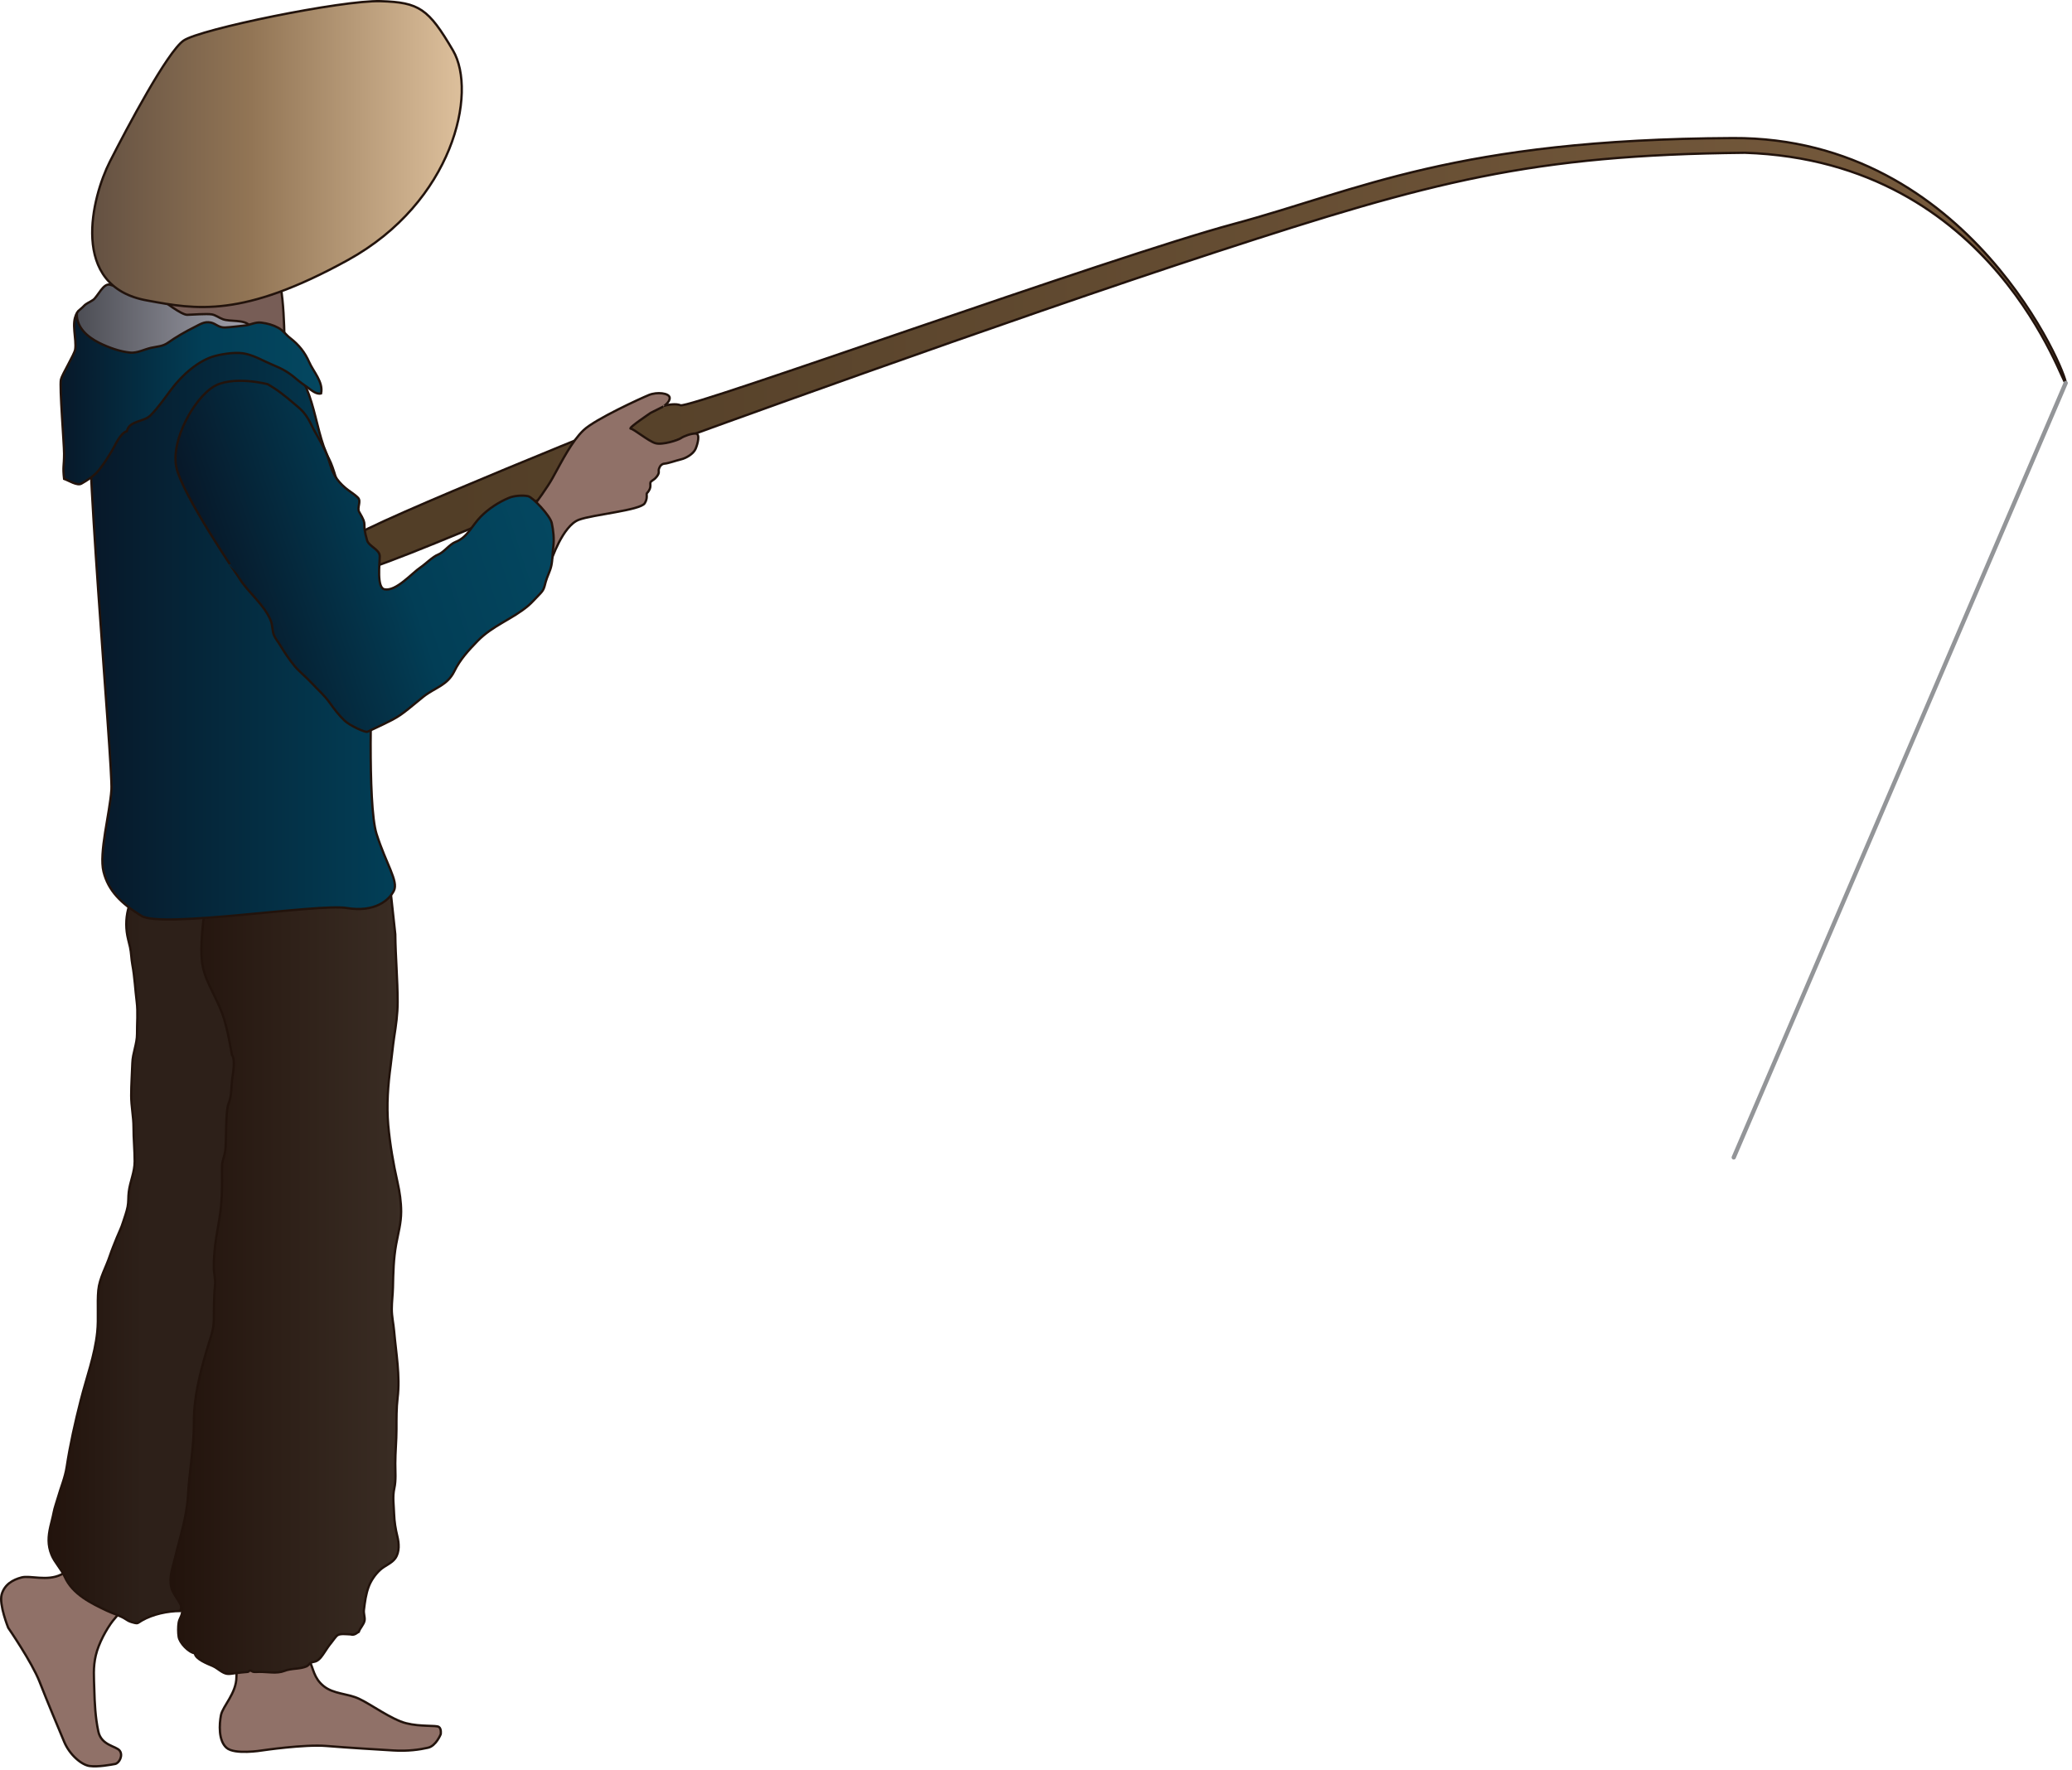
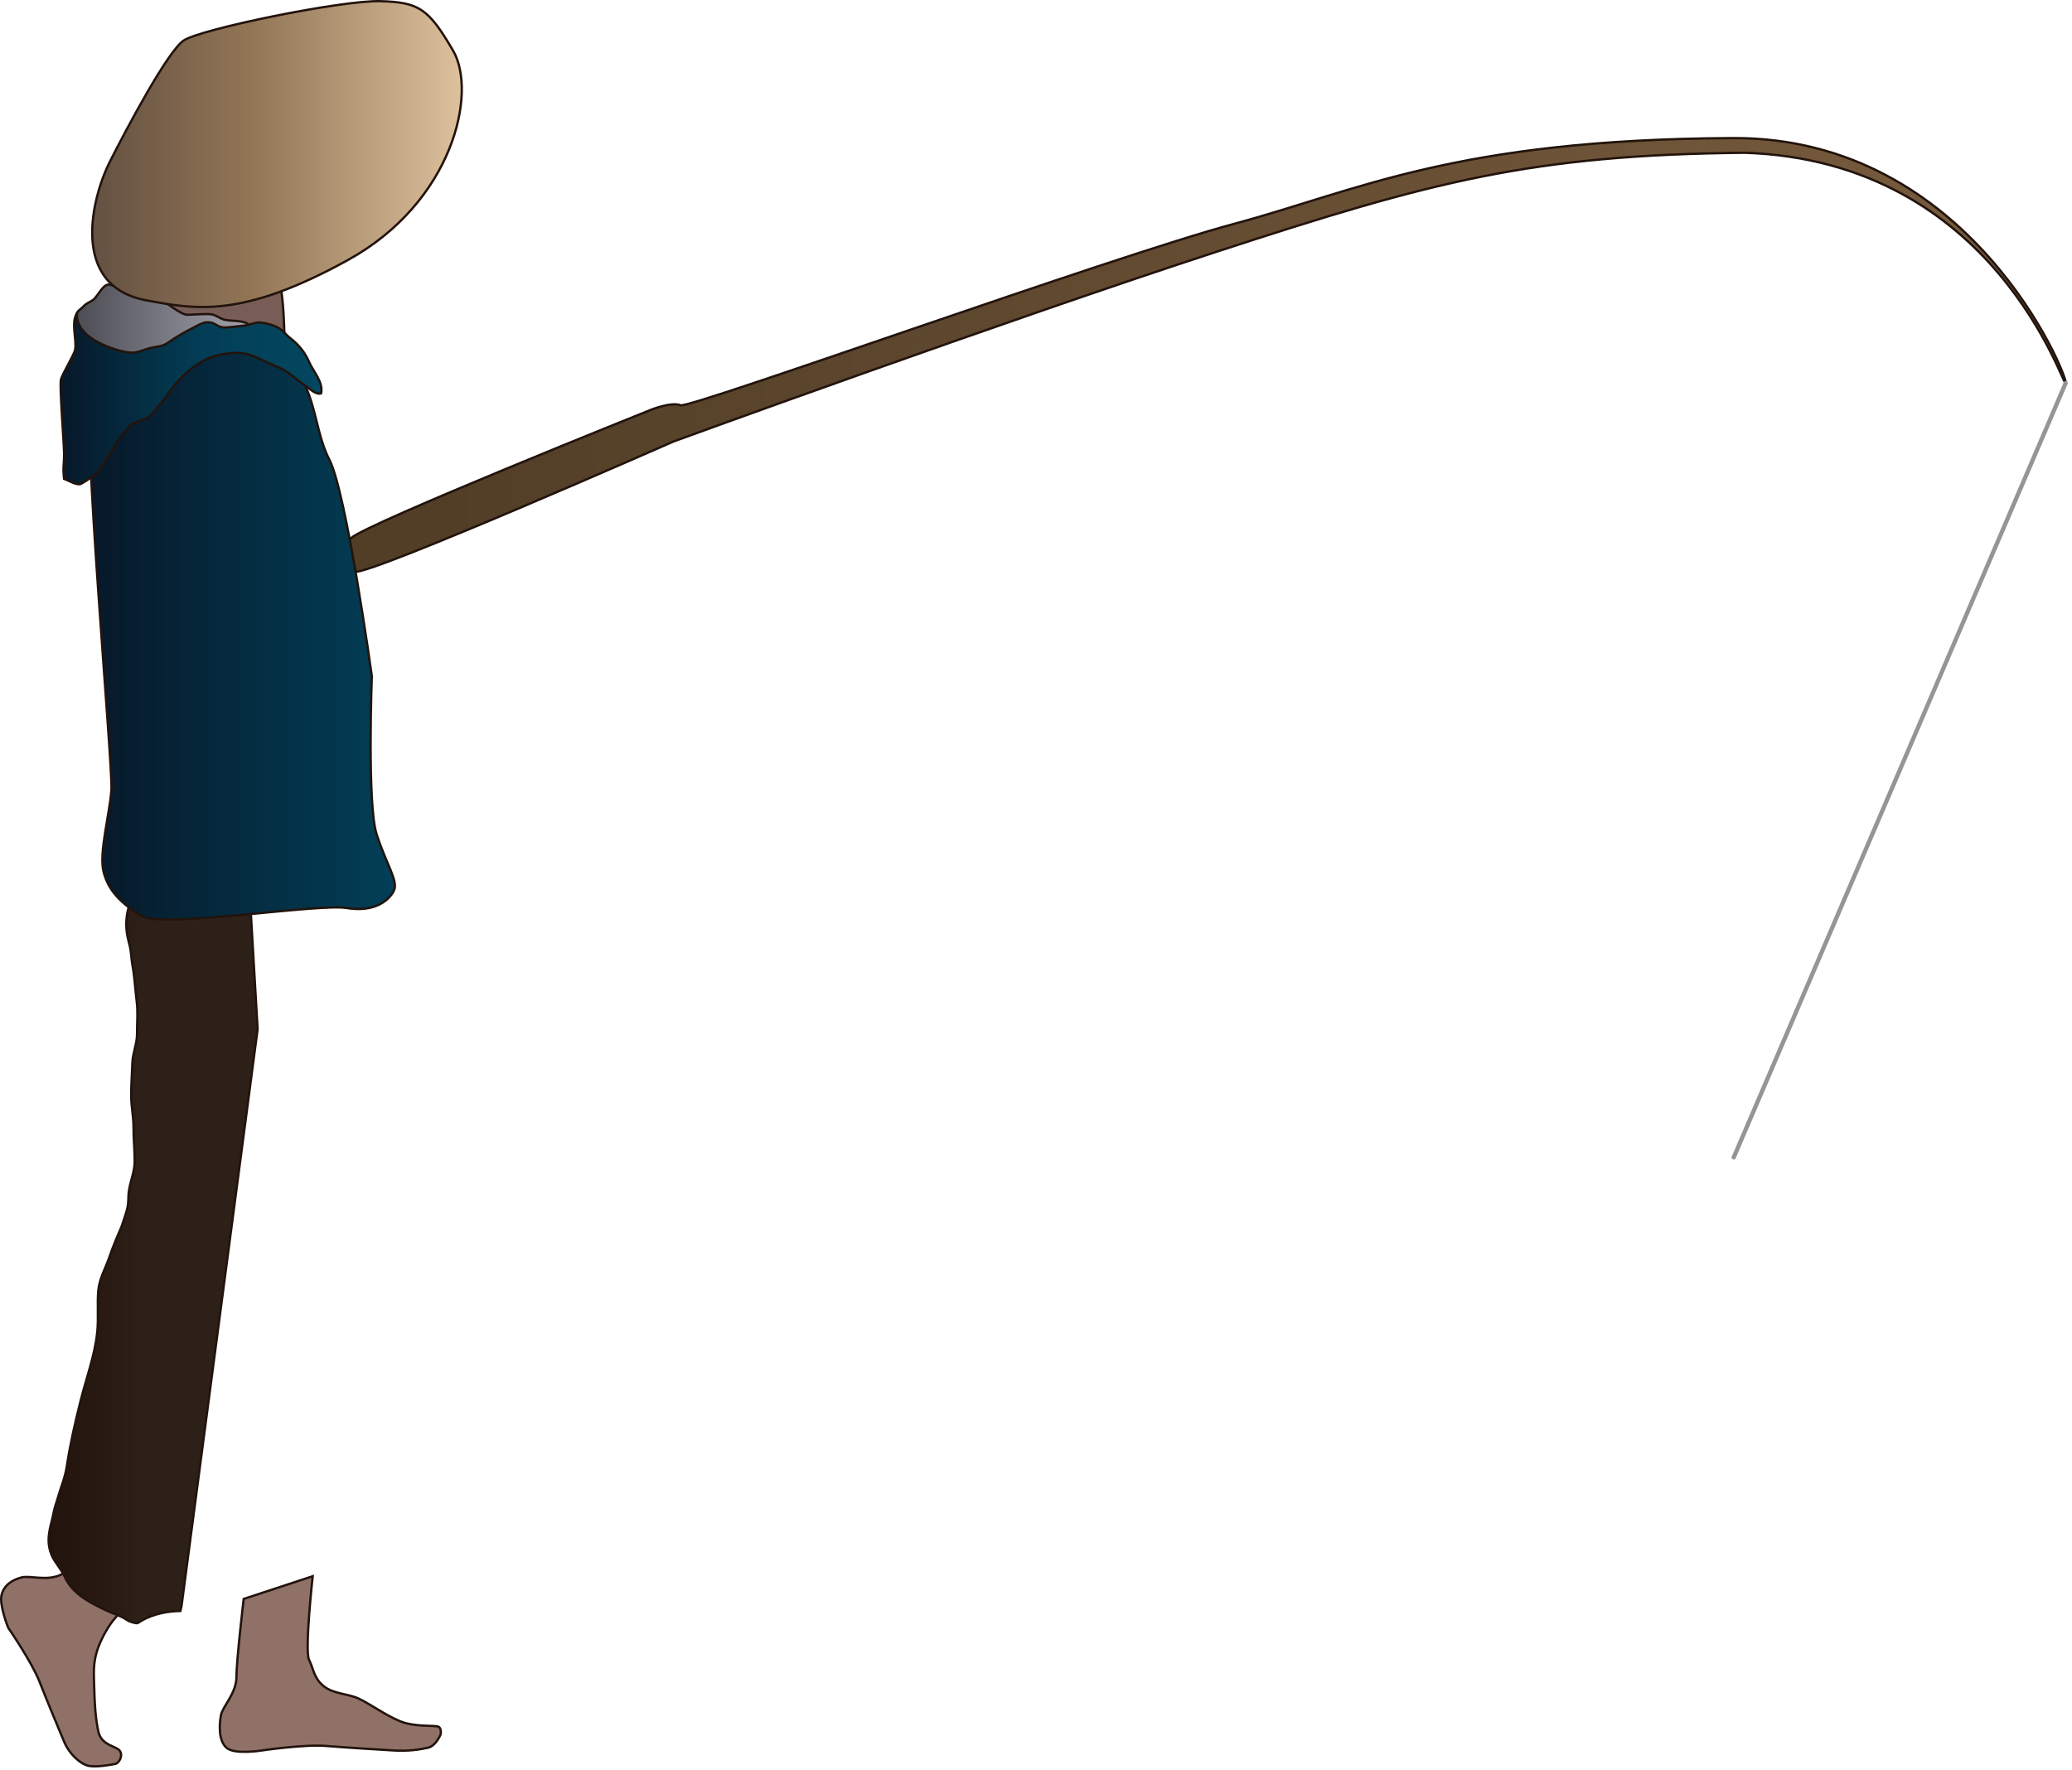
<svg xmlns="http://www.w3.org/2000/svg" xmlns:ns1="https://ian.umces.edu/media-library/" x="0px" y="0px" width="501" height="428" viewBox="0 0 501 428" xml:space="preserve">
  <title>Line Fisher; Indonesia</title>
  <desc>
    <ns1:title>Line Fisher; Indonesia</ns1:title>
    <ns1:descr>
      <p>Line Fisher; Indonesia</p>
    </ns1:descr>
    <ns1:scene>
      <ns1:contains>human, industry, fishing, line, fisher, Indonesia, surf, coast, ocean, marine, freshwater, human, person, people, man, male</ns1:contains>
      <ns1:when>2010-03-01</ns1:when>
    </ns1:scene>
  </desc>
  <defs> </defs>
  <path fill="#775D56" stroke="#22130C" stroke-width="0.554" d="M41.709,71.38c-2.287,1.146,0.763,7.629,0.763,7.629l26.326,4.958 c0,0,0.076-16.021-2.217-18.313C64.3,63.362,44.002,70.234,41.709,71.38z" />
  <linearGradient id="ian_symbols_53224de5f8aee554910ff9b12a27eb15" gradientUnits="userSpaceOnUse" x1="82.752" y1="85.828" x2="499.49" y2="85.828">
    <stop offset="0.061" style="stop-color:#523E27" />
    <stop offset="1" style="stop-color:#785C3E" />
  </linearGradient>
  <path fill="url(#ian_symbols_53224de5f8aee554910ff9b12a27eb15)" stroke="#22130C" stroke-width="0.554" d="M157.454,99.08c0,0,4.931-1.968,7.094-1.07 c2.157,0.892,103.866-35.815,133.878-43.882c30.024-8.067,53.42-20.417,120.552-20.735c57.577-0.276,81.054,57.675,80.502,59.227 c-0.535,1.546-16.907-53.647-77.556-55.674c-51.694,0.519-75.647,6.937-127.553,23.871 c-51.917,16.929-131.484,45.942-131.484,45.942s-73.565,32.397-77.015,31.489c-3.444-0.908-4.433-4.731-0.935-8.138 C88.446,126.698,157.454,99.08,157.454,99.08z" />
-   <path fill="#907168" stroke="#22130C" stroke-width="0.554" d="M161.92,96.176c-0.097-1.119-3.044-1.459-5.012-0.654 c-1.952,0.8-12.998,5.844-15.815,8.516c-2.801,2.682-5.055,7.142-7.472,11.538c-2.417,4.391-9.749,13.501-9.749,13.501l9.359,6.612 c0,0,2.773-8.516,6.742-9.992c3.396-1.268,14.814-2.274,15.913-3.979c0.778-1.211,0.362-2.254,0.519-2.422 c1.471-1.557,0.465-2.346,1.039-2.854c0.573-0.508,0.821-0.465,1.384-1.211c0.778-1.038,0.271-1.189,0.52-1.903 c0.237-0.698,0.681-1.157,1.384-1.211c0.8-0.043,2.812-0.763,3.979-1.039c1.179-0.28,2.941-1.297,3.482-2.536 c0.503-1.149,1.136-3.627,0.065-3.693c-1.049-0.075-2.979,0.654-3.633,1.125c-0.654,0.459-4.428,1.703-6.142,1.211 c-1.698-0.497-5.218-3.449-5.98-3.52c-0.773-0.076,4.856-3.833,4.856-3.833l2.941-1.471 C160.298,98.361,162.028,97.306,161.92,96.176z" />
  <path fill="#907168" stroke="#22130C" stroke-width="0.554" d="M58.925,386.681c0,0-1.757,14.923-1.757,18.87 s-3.288,7.029-3.736,9.229c-0.422,2.185-0.654,6.137,1.325,7.894c1.968,1.752,8.57,0.654,8.57,0.654s10.305-1.524,15.566-1.087 c5.272,0.433,12.738,0.876,16.242,1.087c3.525,0.222,6.369-0.211,8.337-0.654c1.979-0.433,3.092-3.281,3.092-3.281 s0.211-1.325-0.454-1.758c-0.659-0.454-4.385,0-7.894-0.887c-3.52-0.881-8.559-4.606-11.408-5.926 c-2.86-1.324-6.148-1.103-8.57-3.071c-2.411-1.968-2.411-4.18-3.514-6.358c-1.093-2.206,0.886-20.205,0.886-20.205L58.925,386.681z" />
  <path fill="#907168" stroke="#22130C" stroke-width="0.554" d="M24.354,371.915c0,0-6.164,7.201-9.592,8.889 c-3.417,1.665-7.483,0.13-9.554,0.682c-2.098,0.551-4.115,1.681-4.807,4.125c-0.67,2.471,1.59,8.057,1.59,8.057 s5.704,8.277,7.564,13.024c1.86,4.764,4.644,11.397,5.953,14.523c1.313,3.141,4.185,5.611,6.153,5.877 c1.995,0.281,5.12-0.298,6.158-0.492c1.044-0.194,1.984-2.098,1.125-3.217c-0.854-1.142-4.438-1.233-5.169-4.645 c-0.729-3.412-0.897-7.024-0.973-10.063c-0.081-3.022-0.325-5.406,0.362-8.337c0.681-2.931,2.617-6.407,4.061-8.283 c1.433-1.888,13.533-15.231,13.533-15.231L24.354,371.915z" />
  <linearGradient id="ian_symbols_16c6323133c82d6491738307befa34d9" gradientUnits="userSpaceOnUse" x1="11.757" y1="301.319" x2="62.294" y2="301.319">
    <stop offset="0" style="stop-color:#22130C" />
    <stop offset="0.449" style="stop-color:#2D2019" />
  </linearGradient>
  <path fill="url(#ian_symbols_16c6323133c82d6491738307befa34d9)" stroke="#22130C" stroke-width="0.554" d="M33.135,211.504c-0.552,2.19-0.828,4.639-1.649,6.802 c-0.838,2.2-1.136,4.574-0.838,7.056c0.152,1.254,0.514,2.487,0.795,3.698c0.309,1.379,0.297,2.844,0.567,4.255 c0.547,2.947,0.682,6.018,1.055,8.992c0.313,2.497,0.048,5.169,0.07,7.71c0.016,2.433-1.065,4.66-1.13,7.077 c-0.087,2.645-0.281,5.175-0.281,7.861c0,2.649,0.562,5.045,0.562,7.711c-0.01,2.697,0.276,5.417,0.276,8.191 c0,2.676-1.103,4.806-1.422,7.38c-0.162,1.238-0.038,2.4-0.281,3.617c-0.281,1.384-0.708,2.455-1.13,3.796 c-0.374,1.249-0.984,2.417-1.471,3.633c-0.573,1.434-1.206,2.947-1.714,4.466c-0.897,2.709-2.498,5.396-2.768,8.268 c-0.303,3.353,0.086,6.77-0.26,10.127c-0.578,5.612-2.601,10.987-3.974,16.416c-1.362,5.352-2.59,10.77-3.417,16.215 c-0.379,2.546-1.476,5.077-2.179,7.58c-0.341,1.222-0.746,2.217-0.979,3.455c-0.211,1.136-0.535,2.232-0.795,3.406 c-0.519,2.341-0.681,4.407,0.287,6.796c0.763,1.871,2.347,3.401,3.19,5.299c1.87,4.244,6.423,6.43,10.181,8.213 c1.546,0.735,3.292,1.19,4.688,2.131c0.67,0.449,1.027,0.557,1.768,0.757c1.152,0.313,1,0.076,1.968-0.486 c2.741-1.579,6.267-2.31,9.354-2.325l0.281-1.142l18.405-139.571l-2.266-38.8L33.135,211.504z" />
  <linearGradient id="ian_symbols_bdb1e04f107854d4ad9b7d6449069626" gradientUnits="userSpaceOnUse" x1="41.225" y1="307.454" x2="96.994" y2="307.454">
    <stop offset="0" style="stop-color:#22130C" />
    <stop offset="1" style="stop-color:#3A2D24" />
  </linearGradient>
-   <path fill="url(#ian_symbols_bdb1e04f107854d4ad9b7d6449069626)" stroke="#22130C" stroke-width="0.554" d="M95.578,225.946c0.049,5.385,0.567,10.927,0.567,16.35 c0,2.941-0.405,5.742-0.849,8.57c-0.346,2.298-0.524,4.51-0.838,6.791c-0.649,4.79-1.011,9.592-0.589,14.441 c0.427,4.65,1.222,9.289,2.26,13.874c0.508,2.266,0.865,4.72,0.865,7.078c-0.01,2.784-0.702,5.137-1.205,7.861 c-0.638,3.515-0.703,6.845-0.779,10.462c-0.038,1.73-0.276,3.412-0.281,5.169c-0.011,1.833,0.416,3.59,0.567,5.385 c0.459,5.272,1.492,10.847,0.838,16.141c-0.292,2.477-0.271,5.022-0.271,7.58c0,2.812-0.286,5.493-0.286,8.277 c0,1.952,0.194,4.072-0.222,5.942c-0.486,2.174-0.129,4.077-0.07,6.229c0.07,1.931,0.357,3.677,0.79,5.445 c0.411,1.648,0.579,3.779-0.497,5.314c-0.86,1.222-2.531,1.757-3.677,2.817c-1.189,1.081-2.249,2.665-2.752,4.044 c-0.687,1.822-0.914,3.666-1.151,5.591c-0.119,0.968,0.275,1.709,0.157,2.558c-0.136,0.962-1.12,1.871-1.406,2.778 c-0.416,0.185-0.648,0.498-1.086,0.617c-0.649,0.179-0.536-0.006-1.114-0.017c-0.833-0.016-2.238-0.227-2.92,0.211 c-0.459,0.297-1.156,1.384-1.551,1.854c-0.579,0.677-1.065,1.449-1.558,2.19c-0.567,0.838-1.103,1.729-1.979,2.195 c-0.405,0.221-0.958,0.205-1.363,0.41c-0.368,0.184-0.638,0.698-1.038,0.876c-1.681,0.735-3.633,0.422-5.401,1.119 c-1.79,0.703-3.931,0.211-6.001,0.222c-0.465,0-0.968,0.06-1.417,0.006c-0.324-0.027-0.546-0.324-0.865-0.324 c-0.281,0-0.265,0.308-0.536,0.324c-1.06,0.075-2.071,0.205-3.136,0.329c-1.357,0.174-1.909,0.368-3.114-0.346 c-0.779-0.46-1.433-1.055-2.249-1.411c-1.114-0.476-4.212-1.654-4.304-3.061c-1.535-0.232-3.704-2.53-3.92-4.012 c-0.157-0.957-0.157-2.449,0-3.401c0.167-1.054,0.865-1.681,0.849-2.827c-0.027-1.963-2.125-3.693-2.617-5.666 c-0.611-2.477,0.297-4.71,0.86-7.078c1.184-4.984,2.893-10.029,3.174-15.291c0.314-5.807,1.444-11.641,1.417-17.491 c-0.032-6.152,1.417-11.737,3.125-17.625c0.66-2.282,1.644-4.607,1.687-7.051c0.054-2.845,0-5.802,0.297-8.517 c0.162-1.459-0.297-2.957-0.297-4.46c0-1.839,0.13-3.634,0.352-5.439c0.341-2.785,0.952-5.488,1.287-8.213 c0.297-2.434,0.352-4.889,0.352-7.37c0-1.124-0.043-2.254,0-3.396c0.043-1.313,0.595-2.416,0.779-3.677 c0.308-2.103,0.027-9.597,0.768-11.321c0.812-1.903,0.644-3.855,0.897-5.953c0.168-1.39,0.876-4.736-0.059-5.942 c0,0-1.038-6.563-2.325-9.976c-1.93-5.093-4.433-8.234-4.915-12.674c-0.811-7.423,2.39-22.373,2.39-22.373l42.665,0.287 L95.578,225.946z" />
  <linearGradient id="ian_symbols_9f305d954f131c6449b01ed06879ccd1" gradientUnits="userSpaceOnUse" x1="21.555" y1="150.582" x2="95.493" y2="150.582">
    <stop offset="0" style="stop-color:#071829" />
    <stop offset="0.976" style="stop-color:#023E56" />
  </linearGradient>
  <path fill="url(#ian_symbols_9f305d954f131c6449b01ed06879ccd1)" stroke="#22130C" stroke-width="0.554" d="M29.609,78.799c0,0-5.342,10.3-7.624,16.021 c-2.292,5.72,5.342,90.435,4.958,96.155c-0.384,5.726-3.055,15.269-1.908,19.843c1.146,4.574,4.201,7.634,9.159,10.678 c4.958,3.061,42.73-3.044,49.607-1.908c6.861,1.146,10.3-1.903,11.446-4.196c1.136-2.292-1.914-6.482-4.207-13.733 c-2.282-7.251-1.135-38.156-1.135-38.156s-6.115-44.412-10.306-52.425c-4.196-8.007-2.974-20.221-12.738-25.488 C57.081,80.329,29.609,78.799,29.609,78.799z" />
  <linearGradient id="ian_symbols_6c2df3fd2cf7860471640f447c2e434f" gradientUnits="userSpaceOnUse" x1="51.731" y1="141.146" x2="129.93" y2="115.737">
    <stop offset="0" style="stop-color:#071829" />
    <stop offset="0.545" style="stop-color:#023E56" />
    <stop offset="1" style="stop-color:#044760" />
  </linearGradient>
-   <path fill="url(#ian_symbols_6c2df3fd2cf7860471640f447c2e434f)" stroke="#22130C" stroke-width="0.554" d="M42.591,112.749c-1.147-6.483,4.195-16.021,8.78-19.076 c4.563-3.049,13.344-0.762,13.344-0.762c2.455,1.39,4.358,2.962,6.58,4.86c1.06,0.903,1.86,1.531,2.666,2.677 c0.876,1.233,1.238,2.189,1.903,3.45c1.368,2.546,2.952,4.904,3.742,7.699c0.79,2.812,1.682,4.509,3.91,6.401 c1.027,0.881,2.135,1.444,3.044,2.374c0.859,0.887-0.314,2.439,0.292,3.45c2.255,3.785,0.465,1.979,1.909,6.866 c0.422,1.455,3.055,2.185,3.05,3.812c0,1.855-0.757,7.618,1.146,8.018c2.806,0.584,6.662-3.952,8.77-5.342 c1.092-0.725,2.925-2.573,4.201-3.055c1.4-0.53,2.758-2.498,4.195-3.049c2.985-1.157,3.937-3.931,6.121-6.132 c1.941-1.962,4.396-3.541,6.85-4.558c1.189-0.492,3.228-0.67,4.59-0.384c1.13,0.232,5.358,4.72,5.732,6.499 c0.367,1.697,0.622,3.887,0.367,5.72c-0.205,1.433-0.151,3.071-0.47,4.575c-0.292,1.378-1.033,2.665-1.357,3.898 c-0.433,1.649-0.433,1.984-1.703,3.25c-0.833,0.833-1.59,1.741-2.471,2.498c-3.915,3.331-8.619,4.779-12.312,8.586 c-2.146,2.206-4.228,4.46-5.629,7.332c-1.681,3.412-4.677,3.931-7.429,6.099c-1.265,0.989-2.471,2.06-3.747,3.055 c-1.363,1.087-2.293,1.757-3.801,2.563c-1.454,0.762-2.758,1.368-4.179,2.039c-0.319,0.151-1.509,0.687-1.838,0.859 c-0.476,0.254-4.299-1.503-5.532-2.692c-1.459-1.417-2.493-2.779-3.633-4.374c-1.255-1.763-2.866-3.142-4.369-4.769 c-1.216-1.325-2.941-2.709-4.018-3.985c-1.395-1.671-2.519-3.396-3.606-5.196c-0.486-0.795-1.108-1.503-1.454-2.352 c-0.433-1.087-0.303-2.352-0.757-3.482c-1.52-3.844-5.44-6.775-7.63-10.279C57.849,139.842,43.726,119.237,42.591,112.749z" />
  <linearGradient id="ian_symbols_9ec99adcf4dbecd48908f50a30e42fff" gradientUnits="userSpaceOnUse" x1="18.352" y1="79.753" x2="60.363" y2="79.753">
    <stop offset="0.006" style="stop-color:#4C4D54" />
    <stop offset="0.994" style="stop-color:#A2A2AD" />
  </linearGradient>
  <path fill="url(#ian_symbols_9ec99adcf4dbecd48908f50a30e42fff)" stroke="#22130C" stroke-width="0.554" d="M18.368,76.355c0.179-1.13,1.114-1.498,1.844-2.292 c0.687-0.747,1.373-0.892,2.292-1.53c1.146-0.795,2.52-4.277,4.201-3.65c0.8,0.298,2.801,0.476,3.082,1.104 c0.427,0.968,7.559,1.081,8.413,1.757c1.617,1.282,5.731,4.434,7.088,4.39c1.2-0.027,4.628-0.308,5.926-0.102 c0.903,0.146,1.768,0.843,2.66,1.162c1.774,0.665,5.143,0,6.488,1.53c0,0-26.769,11.673-33.506,11.971 C20.125,90.991,18.146,76.458,18.368,76.355z" />
  <path fill="#939598" d="M419.205,280.426c-0.064,0-0.135-0.006-0.194-0.032c-0.265-0.119-0.389-0.417-0.281-0.682L499.01,92.418 c0.113-0.254,0.427-0.373,0.67-0.276c0.265,0.114,0.396,0.417,0.276,0.682l-80.275,187.288 C419.594,280.317,419.41,280.426,419.205,280.426L419.205,280.426z" />
  <linearGradient id="ian_symbols_45b6f9c17d943564d1a68ce5c9fac10d" gradientUnits="userSpaceOnUse" x1="14.656" y1="96.485" x2="77.722" y2="96.485">
    <stop offset="0" style="stop-color:#071829" />
    <stop offset="0.545" style="stop-color:#023E56" />
    <stop offset="1" style="stop-color:#044760" />
  </linearGradient>
  <path fill="url(#ian_symbols_45b6f9c17d943564d1a68ce5c9fac10d)" stroke="#22130C" stroke-width="0.554" d="M15.497,109.704c-0.005,3.158-0.346,3.012,0,6.104 c1.114,0.378,3.168,1.747,4.19,1.151c1.374-0.794,2.985-1.773,4.109-3.141c1.228-1.466,2.266-3.174,3.261-4.796 c0.762-1.265,2.06-4.374,3.623-4.736c0.584-2.644,4.049-2.158,5.715-3.839c1.844-1.849,3.412-4.142,5.05-6.315 c2.574-3.434,6.64-7.073,10.679-8.083c2.158-0.546,5.223-0.984,7.337-0.476c2.401,0.567,4.336,1.784,6.494,2.665 c2.276,0.936,3.828,1.79,5.715,3.423c0.86,0.741,1.773,1.373,2.676,2.011c0.865,0.622,2.158,1.801,3.292,1.471 c0.563-2.779-1.844-5.207-2.892-7.591c-1.022-2.336-2.471-4.158-4.596-5.807c-1.06-0.817-1.638-1.801-2.871-2.471 c-1.238-0.682-2.579-1.054-4.093-1.249c-1.422-0.194-2.639,0.552-3.893,0.687c-1.546,0.162-3.39,0.417-4.877,0.487 c-1.568,0.065-2.152-0.903-3.417-1.189c-1.563-0.346-2.661,0.444-3.926,1.07c-2.189,1.087-4.569,2.46-6.477,3.817 c-1.292,0.909-2.547,0.876-4.12,1.228c-1.568,0.362-3.31,1.303-4.958,1.152c-2.52-0.238-5.261-1.233-7.543-2.369 c-2.844-1.427-5.488-3.72-5.401-7.045c-1.433,2.157,0,6.186-0.4,8.667c-0.184,1.173-3.173,6.05-3.438,7.24 C14.351,93.511,15.497,107.309,15.497,109.704z" />
  <linearGradient id="ian_symbols_b628d6841717cb4445188a658e656286" gradientUnits="userSpaceOnUse" x1="22.296" y1="37.264" x2="111.662" y2="37.264">
    <stop offset="0" style="stop-color:#645142" />
    <stop offset="0.43" style="stop-color:#927555" />
    <stop offset="1" style="stop-color:#DDC09C" />
  </linearGradient>
  <path fill="url(#ian_symbols_b628d6841717cb4445188a658e656286)" d="M44.38,9.818c3.931-2.758,38.378-9.824,47.672-9.533c9.299,0.287,11.549,1.79,17.48,11.917 c5.937,10.122,0.07,36.637-25.429,50.695c-25.493,14.068-36.793,11.943-48.391,9.797c-19.221-3.304-13.387-25.239-9.154-33.587 C30.799,30.77,40.45,12.57,44.38,9.818z" />
  <path fill="none" stroke="#22130C" stroke-width="0.554" d="M44.38,9.818c3.931-2.758,38.378-9.824,47.672-9.533 c9.299,0.287,11.549,1.79,17.48,11.917c5.937,10.122,0.07,36.637-25.429,50.695c-25.493,14.068-36.793,11.943-48.391,9.797 c-19.221-3.304-13.387-25.239-9.154-33.587C30.799,30.77,40.45,12.57,44.38,9.818z" />
</svg>